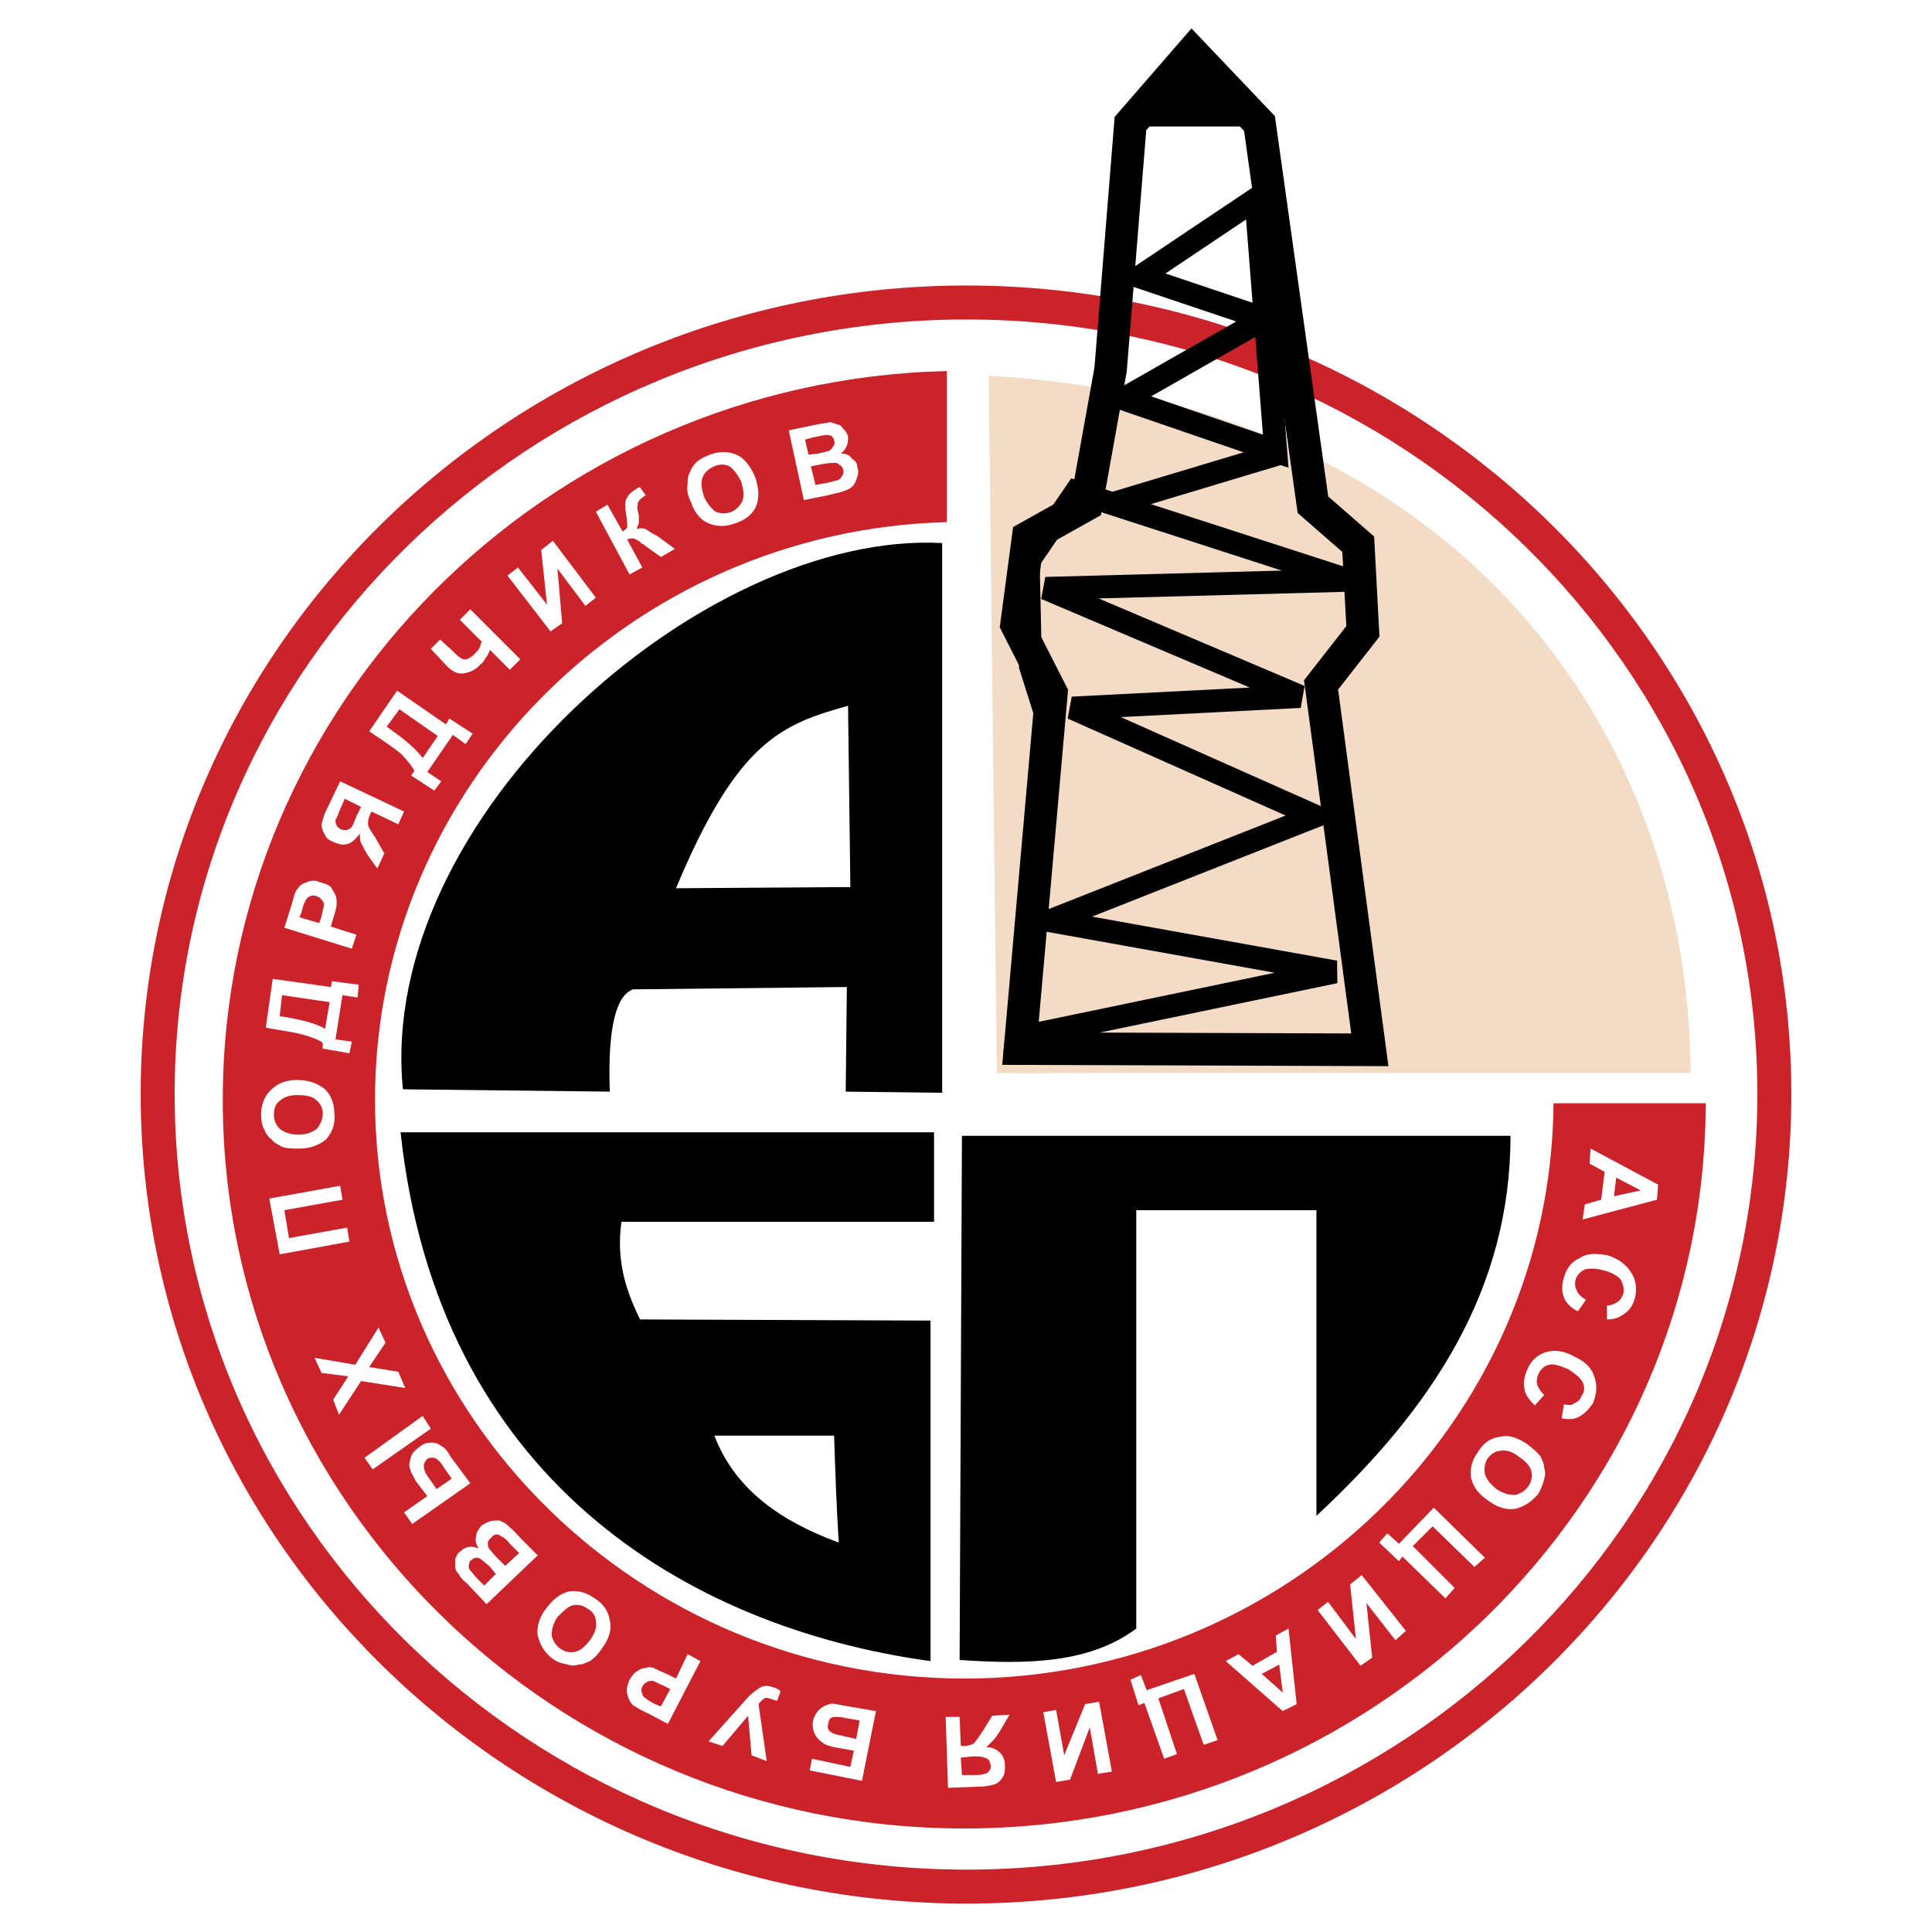
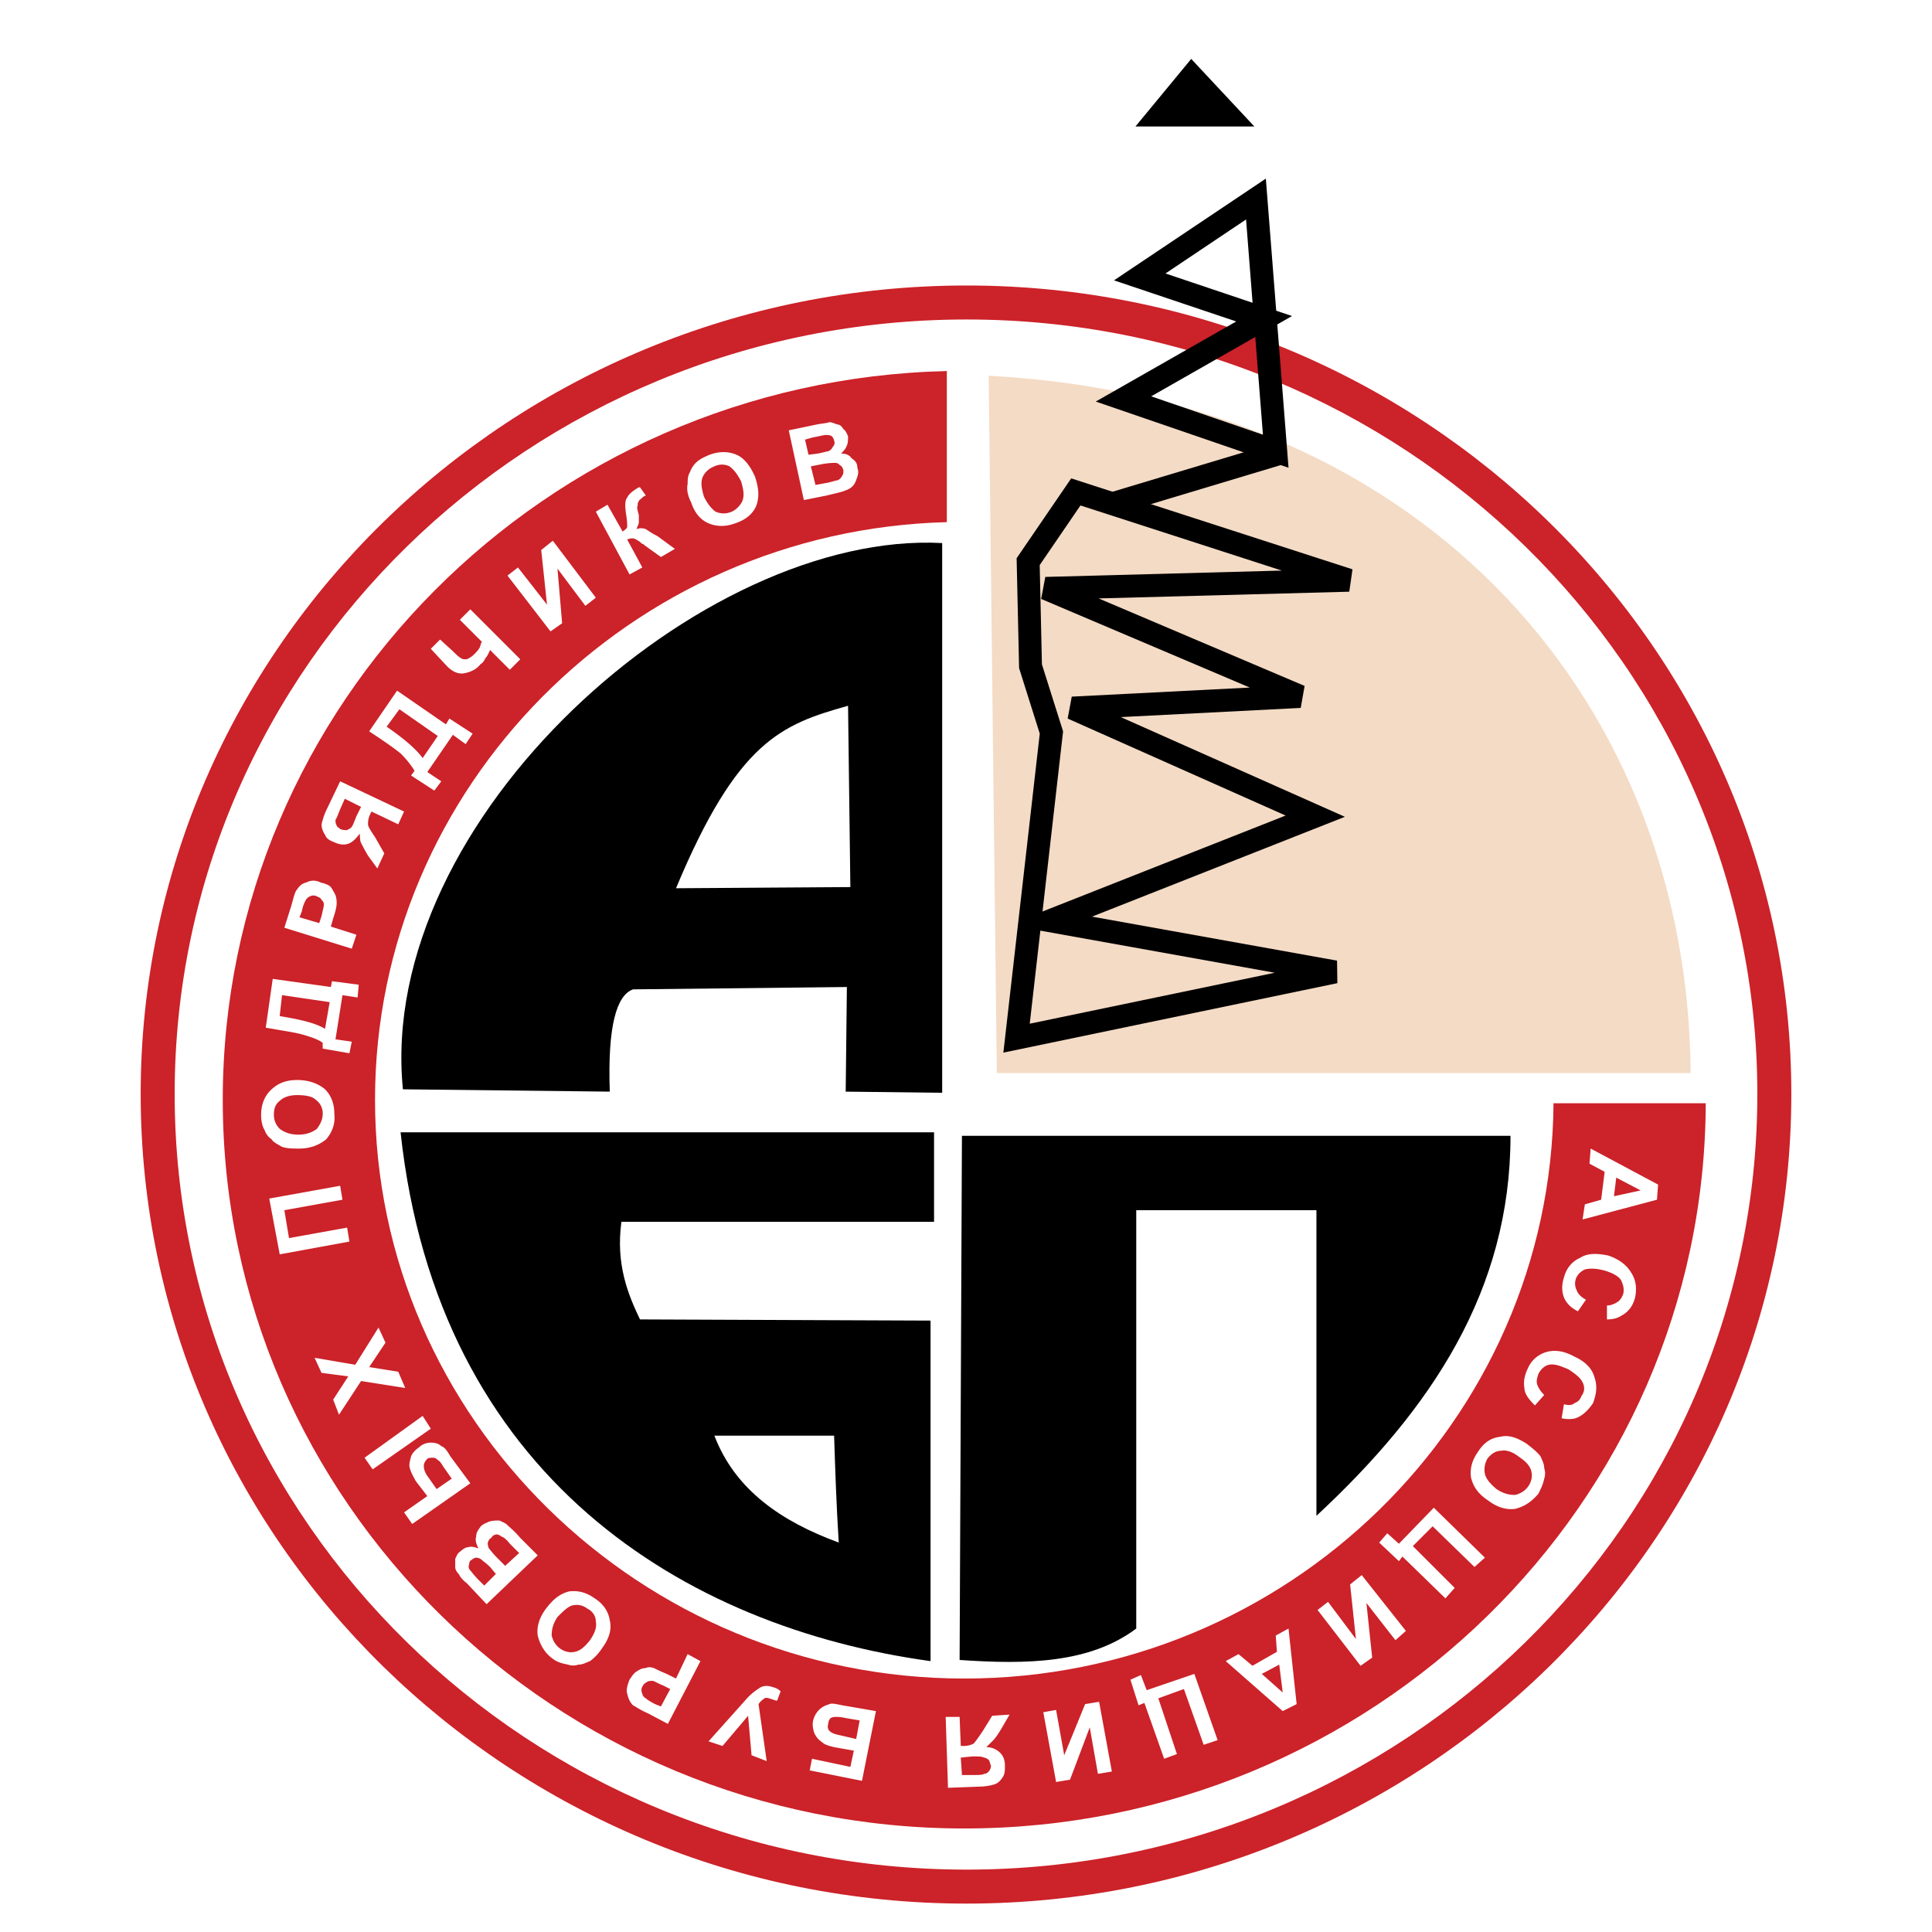
<svg xmlns="http://www.w3.org/2000/svg" width="2500" height="2500" viewBox="0 0 192.756 192.756">
  <g fill-rule="evenodd" clip-rule="evenodd">
-     <path fill="#fff" d="M0 0h192.756v192.756H0V0z" />
+     <path fill="#fff" d="M0 0h192.756v192.756V0z" />
    <path d="M98.639 37.484l.812 69.573h69.225c-.233-36.062-25.393-67.139-70.037-69.573z" fill="#f4dbc5" />
    <path d="M14.036 109.145c0 44.541 36.965 80.777 82.4 80.777 45.371 0 82.285-36.236 82.285-80.777 0-44.477-36.914-80.661-82.285-80.661-45.436 0-82.4 36.184-82.4 80.661zm3.39 0c0-42.608 35.444-77.27 79.01-77.27 43.503 0 78.894 34.662 78.894 77.27 0 42.67-35.391 77.387-78.894 77.387-43.565-.001-79.01-34.718-79.01-77.387z" fill="#cc2229" />
-     <path d="M117.703 4.183l-6.494 7.477-2.014 24.999-2.279 12.655c-1.049.586-5.84 3.269-5.84 3.269l-1.332 10.003 3.498 6.876-3.246 36.778 38.529.131-5.021-37.579 4.125-5.274-.531-9.99s-3.842-3.353-4.582-3.996c-.162-1.163-5.32-37.949-5.32-37.949l-8.32-8.746-1.173 1.346zm1.281 3.479c1.537 1.615 4.617 4.856 5.137 5.401l5.346 38.117 4.459 3.89c.059 1.076.344 6.44.396 7.403l-4.219 5.394 4.711 35.241c-3.16-.012-28.264-.096-31.273-.105.283-3.18 3.02-34.184 3.02-34.184l-3.463-6.807c.107-.802.82-6.148.984-7.39l5.76-3.225 2.572-14.322s1.863-23.072 1.947-24.091c.496-.571 3.198-3.679 4.623-5.322z" />
    <path d="M106.391 48.434l-4.963 7.261.248 10.966s1.926 6.102 2.061 6.534l-3.631 31.825 33.322-6.93-.031-2.247-24.447-4.391 25.23-9.959-22.361-9.948 17.953-.916.389-2.195-20.553-8.729 25.008-.671.322-2.232-28.064-9.075-.483.707zm1.406 1.996l20.09 6.497-23.596.633-.416 2.196 20.818 8.842-17.764.905-.408 2.188 21.746 9.676-24.254 9.573 2.051-17.971s-2.016-6.39-2.111-6.687c-.006-.305-.207-9.232-.221-9.905l4.065-5.947zm-4 42.421l23.385 4.2-24.445 5.084 1.06-9.284zM124.67 18.908l-13.527 9.063s9.061 3.046 12.195 4.101l-14.014 7.991 19.232 6.605-1.121-14.3 1.469-.838-1.576-.53-1.035-13.18-1.623 1.088zm-.35 2.988l.65 8.312-8.691-2.923 8.041-5.389zm.918 11.725l.766 9.752-11.15-3.83 10.384-5.922zM113.285 12.617l5.563-6.739 6.298 6.739h-11.861z" />
    <path d="M170.182 110.072c-.115 39.889-33.279 72.355-73.978 72.355-40.816 0-73.979-32.699-73.979-72.703 0-39.425 32.236-71.777 72.24-72.704v15.074c-31.539.811-57.049 26.438-57.049 57.63 0 31.771 26.437 57.744 58.789 57.744 32.235 0 58.558-25.74 58.79-57.396h15.187z" fill="#cc2229" />
    <path d="M94.001 109.027V54.181c-23.886-1.276-56.47 27.481-53.803 54.499l20.64.232c-.232-6.609.696-9.625 2.318-10.203l21.337-.234-.117 10.438 9.625.114zm-9.16-20.523l-17.395.117C73.593 73.894 78 72.271 84.61 70.415l.231 18.089zM95.973 113.318h54.73c0 15.422-7.885 27.25-19.363 37.916V120.74h-17.977v41.742c-4.639 3.48-10.896 3.596-17.622 3.133l.232-52.297zM39.966 112.971H93.19v8.928H61.998c-.581 4.293.695 7.307 1.854 9.74l28.989.117v33.975c-24.465-3.362-49.164-18.321-52.875-52.76zm31.308 30.265c2.088 5.449 6.726 8.58 12.408 10.666-.232-3.594-.348-7.188-.464-10.666H71.274zM110.717 49.144l.658 2.19 16.582-4.986-.658-2.19-16.582 4.986z" />
    <path d="M157.891 121.668l.232-1.51 1.625-.463.348-2.783-1.51-.811.115-1.508 6.729 3.596-.115 1.506-7.424 1.973zm3.132-2.32l2.664-.58-2.432-1.275-.232 1.855zm-2.785 10.32l-.811 1.16c-.695-.348-1.16-.812-1.391-1.391-.232-.58-.232-1.277 0-1.973.23-.928.811-1.623 1.621-1.973.695-.463 1.623-.463 2.785-.23 1.043.348 1.854.93 2.318 1.74.463.695.58 1.621.348 2.551-.232.811-.695 1.391-1.391 1.738-.348.232-.812.348-1.391.348v-1.391c.348 0 .695-.115 1.043-.348.232-.115.463-.463.58-.811.115-.467 0-.93-.232-1.393-.232-.348-.812-.695-1.623-.928-.814-.232-1.51-.232-1.973-.115-.465.232-.811.58-.928 1.043-.115.463 0 .811.117 1.043.118.352.465.7.928.93zm-4.172 9.508l-.93 1.043c-.58-.578-1.043-1.158-1.043-1.738-.117-.578 0-1.275.348-1.971a2.867 2.867 0 0 1 1.857-1.623c.811-.232 1.738-.115 2.781.463 1.043.465 1.738 1.16 1.971 1.971.348.93.23 1.74-.113 2.668-.467.697-1.047 1.275-1.742 1.508-.348.115-.928.115-1.391 0l.232-1.393c.463.115.811.115 1.043-.115.348-.117.578-.348.695-.695.348-.465.348-.928.115-1.391-.232-.465-.695-.814-1.391-1.277-.811-.348-1.391-.578-1.971-.463-.463.115-.812.463-1.045.926-.113.35-.232.697-.113 1.045.115.346.348.694.697 1.042zm-1.74 4.871c.578.463 1.045.811 1.391 1.277.119.346.35.695.35 1.158a1.62 1.62 0 0 1 0 1.043c-.115.58-.35 1.043-.582 1.508-.695.811-1.391 1.275-2.318 1.506-.811.117-1.738-.115-2.664-.811-1.047-.695-1.512-1.393-1.742-2.318-.117-.928.115-1.74.695-2.553.582-.926 1.277-1.391 2.205-1.506.925-.232 1.737.116 2.665.696zm-.812 1.277c-.58-.467-1.275-.697-1.738-.582-.58 0-1.043.348-1.391.811-.234.467-.348.93-.234 1.51.119.463.467.926 1.162 1.506.695.465 1.273.58 1.854.58.463-.115.928-.348 1.275-.812.348-.463.463-1.043.348-1.506-.116-.581-.581-1.046-1.276-1.507zm-3.364 10.086l-5.1-4.986-3.48 3.596-1.158-1.045-.811.928 1.969 1.855.348-.463 4.291 4.174.928-1.043-4.176-4.174 1.975-1.973 4.172 4.059 1.042-.928zm-7.884 7.307l-1.043.926-2.896-3.711.576 5.451-1.158.812-4.289-5.566 1.043-.811 2.781 3.709-.578-5.449 1.158-.93 4.406 5.569zm-17.973 3.013l1.275-.697 1.391 1.162 2.438-1.393-.115-1.623 1.273-.697.812 7.539-1.391.695-5.683-4.986zm3.596 1.276l2.088 1.855-.348-2.783-1.74.928zm-4.407 6.609l-1.391.465-1.973-5.566-2.551.928 1.855 5.564-1.275.465-1.971-5.566-.582.232-.811-2.551 1.043-.465.582 1.51 4.752-1.625 2.322 6.609zm-10.552 3.131l-1.391.232-.814-4.639-1.969 5.219-1.391.232-1.275-6.959 1.275-.232.811 4.523 2.086-5.102 1.395-.232 1.273 6.958zm-16.581-5.449l.232 7.072 3.017-.115c.693 0 1.273-.117 1.621-.232s.58-.348.811-.695c.232-.348.232-.695.232-1.16 0-.463-.115-.928-.463-1.275s-.811-.578-1.391-.578l.695-.697c.23-.232.463-.58.811-1.16l.811-1.391-1.736.117-.928 1.506c-.463.695-.812 1.16-.928 1.275a2.175 2.175 0 0 1-.929.232h-.347l-.116-2.898h-1.392v-.001zm1.508 4.058l1.161-.117c.58 0 .926 0 1.158.117.115 0 .348.115.463.23.117.117.117.348.232.58a.879.879 0 0 1-.232.58c-.115.117-.23.232-.463.232-.115.115-.578.115-1.043.115h-1.16l-.116-1.737zM86 177.674l-5.217-1.043.231-1.16 3.827.811.348-1.621-1.971-.348c-.464-.117-.928-.232-1.159-.465-.349-.232-.581-.465-.813-.928-.115-.35-.231-.812-.115-1.275.115-.463.348-.812.58-1.045.349-.348.695-.463 1.043-.578.232-.117.696 0 1.275.115l3.363.58L86 177.674zm-.231-6.029l-1.393-.232c-.463-.115-.811-.115-.927-.115-.232 0-.349 0-.58.115a.884.884 0 0 0-.233.58c-.115.348 0 .578.116.695.232.232.581.348 1.16.463l1.508.348.349-1.854zm-9.276 4.058l-1.509-.58-.347-3.941-2.552 3.014-1.392-.463 3.943-4.406c.464-.465.812-.695 1.159-.928.348-.232.812-.232 1.16-.117.465.117.696.232.928.465l-.349.926c-.23 0-.347-.115-.463-.115-.348-.115-.579-.23-.812-.115-.116.115-.347.23-.58.58l.814 5.68zm-6.611-9.973l-3.247 6.262-1.971-1.045c-.813-.348-1.275-.695-1.508-.811-.348-.348-.463-.695-.58-1.16-.115-.346 0-.811.232-1.391.232-.35.465-.695.695-.812.348-.23.58-.348.928-.348.232-.115.464-.115.812 0 .231.117.696.348 1.275.58l.927.463 1.16-2.436 1.277.698zm-3.941 4.522l.927-1.738-.695-.348c-.58-.232-.928-.463-1.045-.463-.23 0-.462 0-.578.113a.91.91 0 0 0-.465.465.737.737 0 0 0 0 .695c0 .117.116.35.348.465.117.115.464.348.928.58l.58.231zm-5.799-5.914c-.463.695-.811 1.045-1.276 1.393-.347.117-.695.348-1.159.348a1.596 1.596 0 0 1-1.044 0c-.58-.115-1.042-.23-1.506-.578-.812-.582-1.276-1.393-1.508-2.32-.116-.811.117-1.74.812-2.668.696-.926 1.392-1.508 2.319-1.738.928-.115 1.739.115 2.551.695.928.58 1.391 1.393 1.507 2.203.232.927-.116 1.854-.696 2.665zm-1.276-.695c.465-.695.697-1.273.581-1.855 0-.578-.349-1.043-.812-1.275-.463-.346-.927-.463-1.507-.346-.464.115-.928.578-1.507 1.158-.464.695-.58 1.275-.58 1.855.116.463.347.928.811 1.275.464.348 1.044.463 1.507.348.579-.117 1.044-.58 1.507-1.16zm-10.319-3.594l5.102-4.871-1.738-1.738c-.581-.695-1.044-1.043-1.276-1.275-.232-.232-.579-.348-.812-.463-.347 0-.695 0-1.042.115-.232.115-.58.232-.813.463-.231.348-.462.58-.462 1.043-.117.348 0 .697.231 1.16-.348-.117-.695-.23-1.044-.117-.232 0-.579.234-.812.467-.231.115-.348.463-.463.693v.812c0 .23.115.465.348.697.115.232.348.578.812.926l1.969 2.088zm-.232-1.856l-.58-.58c-.464-.465-.695-.811-.812-.926-.116-.119-.232-.35-.116-.582 0-.115 0-.348.232-.463.116-.117.348-.232.464-.232.231 0 .462.115.579.232.117.115.464.348.812.695l.58.697-1.159 1.159zm2.087-1.97l-.812-.812c-.464-.463-.696-.811-.811-.928-.116-.23-.116-.463-.116-.58.116-.232.116-.348.347-.463a.638.638 0 0 1 .58-.348c.116 0 .348.115.465.23.115 0 .463.232.811.697l.928.928-1.392 1.276zm-9.276-4.174l-.812-1.16 2.319-1.623-1.16-1.51c-.232-.463-.463-.811-.581-1.273-.115-.348 0-.697.117-1.158.116-.35.463-.697.811-.93.348-.348.812-.463 1.16-.463.464 0 .812.115 1.044.348.348.115.58.463.928 1.045l1.971 2.664-5.797 4.06zm3.942-4.524l-.812-1.16c-.231-.346-.347-.58-.579-.695-.117-.117-.232-.232-.464-.232s-.464 0-.58.115c-.232.232-.348.467-.348.697 0 .348.116.695.464 1.16l.811 1.158 1.508-1.043zm-7.885-.927l5.798-4.059-.812-1.275-5.796 4.174.81 1.16zm3.247-8.118l-4.405-.695-2.204 3.363-.58-1.508 1.508-2.32-2.668-.348-.695-1.506 4.058.695 2.32-3.711.696 1.508-1.624 2.434 2.899.465.695 1.623zm-12.523-13.334l-1.044-5.566 7.074-1.275.231 1.391-5.798 1.045.464 2.783 5.798-1.045.231 1.393-6.956 1.274zm1.971-10.552c-.695 0-1.393 0-1.854-.232-.349-.23-.697-.348-.928-.695a1.801 1.801 0 0 1-.697-.926c-.231-.35-.348-.928-.348-1.51 0-1.043.348-1.855.928-2.434.695-.697 1.506-1.043 2.667-1.043s2.088.346 2.783.926c.581.58.928 1.393.928 2.436.115 1.045-.232 1.855-.812 2.551-.696.579-1.624.927-2.667.927zm-.116-1.391c.812 0 1.392-.232 1.856-.58.347-.463.58-.926.58-1.508a1.65 1.65 0 0 0-.697-1.391c-.347-.35-1.042-.465-1.854-.465s-1.391.23-1.739.578c-.463.35-.58.814-.58 1.393 0 .582.232 1.045.58 1.393.462.348 1.042.58 1.854.58zm-3.247-10.668l.695-4.871 5.799.811.116-.578 2.667.348-.116 1.275-1.508-.232-.696 4.406 1.625.232-.233 1.16-2.667-.465v-.58c-.463-.348-1.16-.578-1.971-.811-.812-.232-1.74-.348-3.016-.58l-.695-.115zm1.392-1.16c2.087.348 3.593.695 4.521 1.275l.464-2.666-4.755-.697-.23 2.088zm7.19-6.725l-6.727-2.088.696-2.204c.231-.811.347-1.391.58-1.623.232-.348.464-.58.928-.696a1.477 1.477 0 0 1 1.391 0c.464.116.812.232 1.044.463.231.348.348.58.463.812.116.348.116.58.116.812 0 .349-.116.812-.348 1.507l-.231.812 2.551.812-.463 1.393zm-5.219-3.131l1.971.58.232-.696c.116-.579.232-.927.232-1.16 0-.232-.116-.348-.232-.463-.116-.232-.232-.232-.463-.348a.74.74 0 0 0-.696 0 .906.906 0 0 0-.463.463c-.117.232-.232.463-.349 1.044l-.232.58zm10.436-10.552l-6.377-3.015-1.276 2.666c-.348.696-.464 1.16-.58 1.625 0 .348.116.695.348 1.042.117.349.464.581.812.696.464.232.928.348 1.392.232.464-.116.811-.463 1.275-1.044 0 .348 0 .696.117.928.114.231.348.695.695 1.275l.928 1.276.694-1.507-.927-1.624c-.464-.695-.696-1.043-.696-1.275 0-.232 0-.581.232-1.044l.116-.232 2.667 1.276.58-1.275zm-4.289-.463l-.465.927c-.232.58-.349.928-.463 1.043-.117.232-.348.232-.464.348-.232 0-.464 0-.695-.116-.116-.116-.349-.232-.349-.348-.116-.231-.116-.348-.116-.58.116-.116.232-.464.465-1.043l.463-1.043 1.624.812zm.81-7.538l2.782-4.059 4.871 3.363.348-.58 2.32 1.507-.697 1.044-1.275-.928-2.55 3.711 1.392.928-.696.927-2.318-1.507.348-.464c-.348-.58-.812-1.159-1.392-1.739-.579-.464-1.391-1.044-2.436-1.74l-.697-.463zm1.74-.464c1.854 1.275 3.014 2.319 3.594 3.131l1.508-2.204-3.827-2.666-1.275 1.739zm4.406-7.769l.928-.927 1.274 1.16c.348.348.581.58.812.696.116.115.348.115.58.115.231-.115.464-.231.695-.463.233-.233.464-.464.581-.696.115-.232.115-.464.231-.58l-2.203-2.203 1.044-1.044 4.987 4.986-1.044 1.044-1.972-1.972c-.115.231-.231.58-.463.812-.116.231-.232.463-.465.58-.462.58-1.043.811-1.623.927-.579.116-1.16-.116-1.739-.696l-1.623-1.739zm7.653-7.305l4.291 5.566 1.159-.811-.463-5.45 2.782 3.71 1.044-.811-4.29-5.683-1.16.927.579 5.45-2.899-3.71-1.043.812zm8.813-6.378l1.16-.695 1.507 2.667c.232-.117.463-.347.463-.463 0-.232 0-.581-.115-1.276-.116-.812-.116-1.391.115-1.624.117-.348.58-.695 1.161-1.043h.114l.581.812-.232.116c-.232.232-.463.349-.463.464-.116.116-.116.232-.116.464-.117.116 0 .463.116.928v.695c0 .232-.116.348-.233.696a1.28 1.28 0 0 1 .928 0c.347.231.695.464 1.16.695l1.739 1.275-1.391.812-1.624-1.16-.116-.116c-.116 0-.232-.117-.349-.232-.348-.232-.578-.349-.695-.349-.231 0-.348 0-.58.117l1.508 2.783-1.275.695-3.363-6.261zm9.509-.927c-.349-.696-.465-1.275-.349-1.856 0-.347 0-.811.233-1.159.116-.349.347-.696.579-.928.348-.347.812-.579 1.392-.812.928-.348 1.856-.348 2.667 0 .812.349 1.392 1.16 1.855 2.204.348 1.043.463 1.971.116 2.899-.348.812-1.044 1.391-2.087 1.738-.928.349-1.855.349-2.668 0-.812-.347-1.391-1.042-1.738-2.086zm1.275-.58c.348.696.696 1.16 1.16 1.507.579.232 1.043.232 1.623 0a2.263 2.263 0 0 0 1.043-1.043c.232-.58.116-1.16-.115-1.972-.349-.695-.697-1.16-1.16-1.507a1.727 1.727 0 0 0-1.508 0c-.58.231-.928.58-1.159 1.044-.233.579-.116 1.16.116 1.971zm8.465-6.609l2.783-.58c.581-.116.927-.116 1.275-.232.232 0 .464.116.812.232.232 0 .463.232.58.464.231.116.348.464.464.696 0 .348 0 .695-.116.928-.117.348-.348.58-.581.811.463 0 .812.116 1.044.465.347.231.579.463.579.927.116.348.116.58 0 .928-.115.348-.232.695-.463.928-.231.232-.463.348-.812.463-.232.116-.812.232-1.739.464l-2.319.464-1.507-6.958zm1.623.928l.348 1.507.928-.116c.58-.115.928-.231 1.043-.231a.895.895 0 0 0 .464-.464c.117-.116.233-.349.117-.58 0-.115-.117-.348-.232-.463-.232-.116-.349-.116-.58-.116-.232 0-.58.116-1.275.231l-.813.232zm.58 2.666l.463 1.856 1.275-.233c.464-.116.812-.231.928-.231a.902.902 0 0 0 .463-.463c.117-.116.117-.348.117-.581-.117-.232-.117-.348-.348-.463-.115-.116-.232-.232-.463-.232-.233 0-.581 0-1.275.117l-1.16.23z" fill="#fff" />
  </g>
</svg>